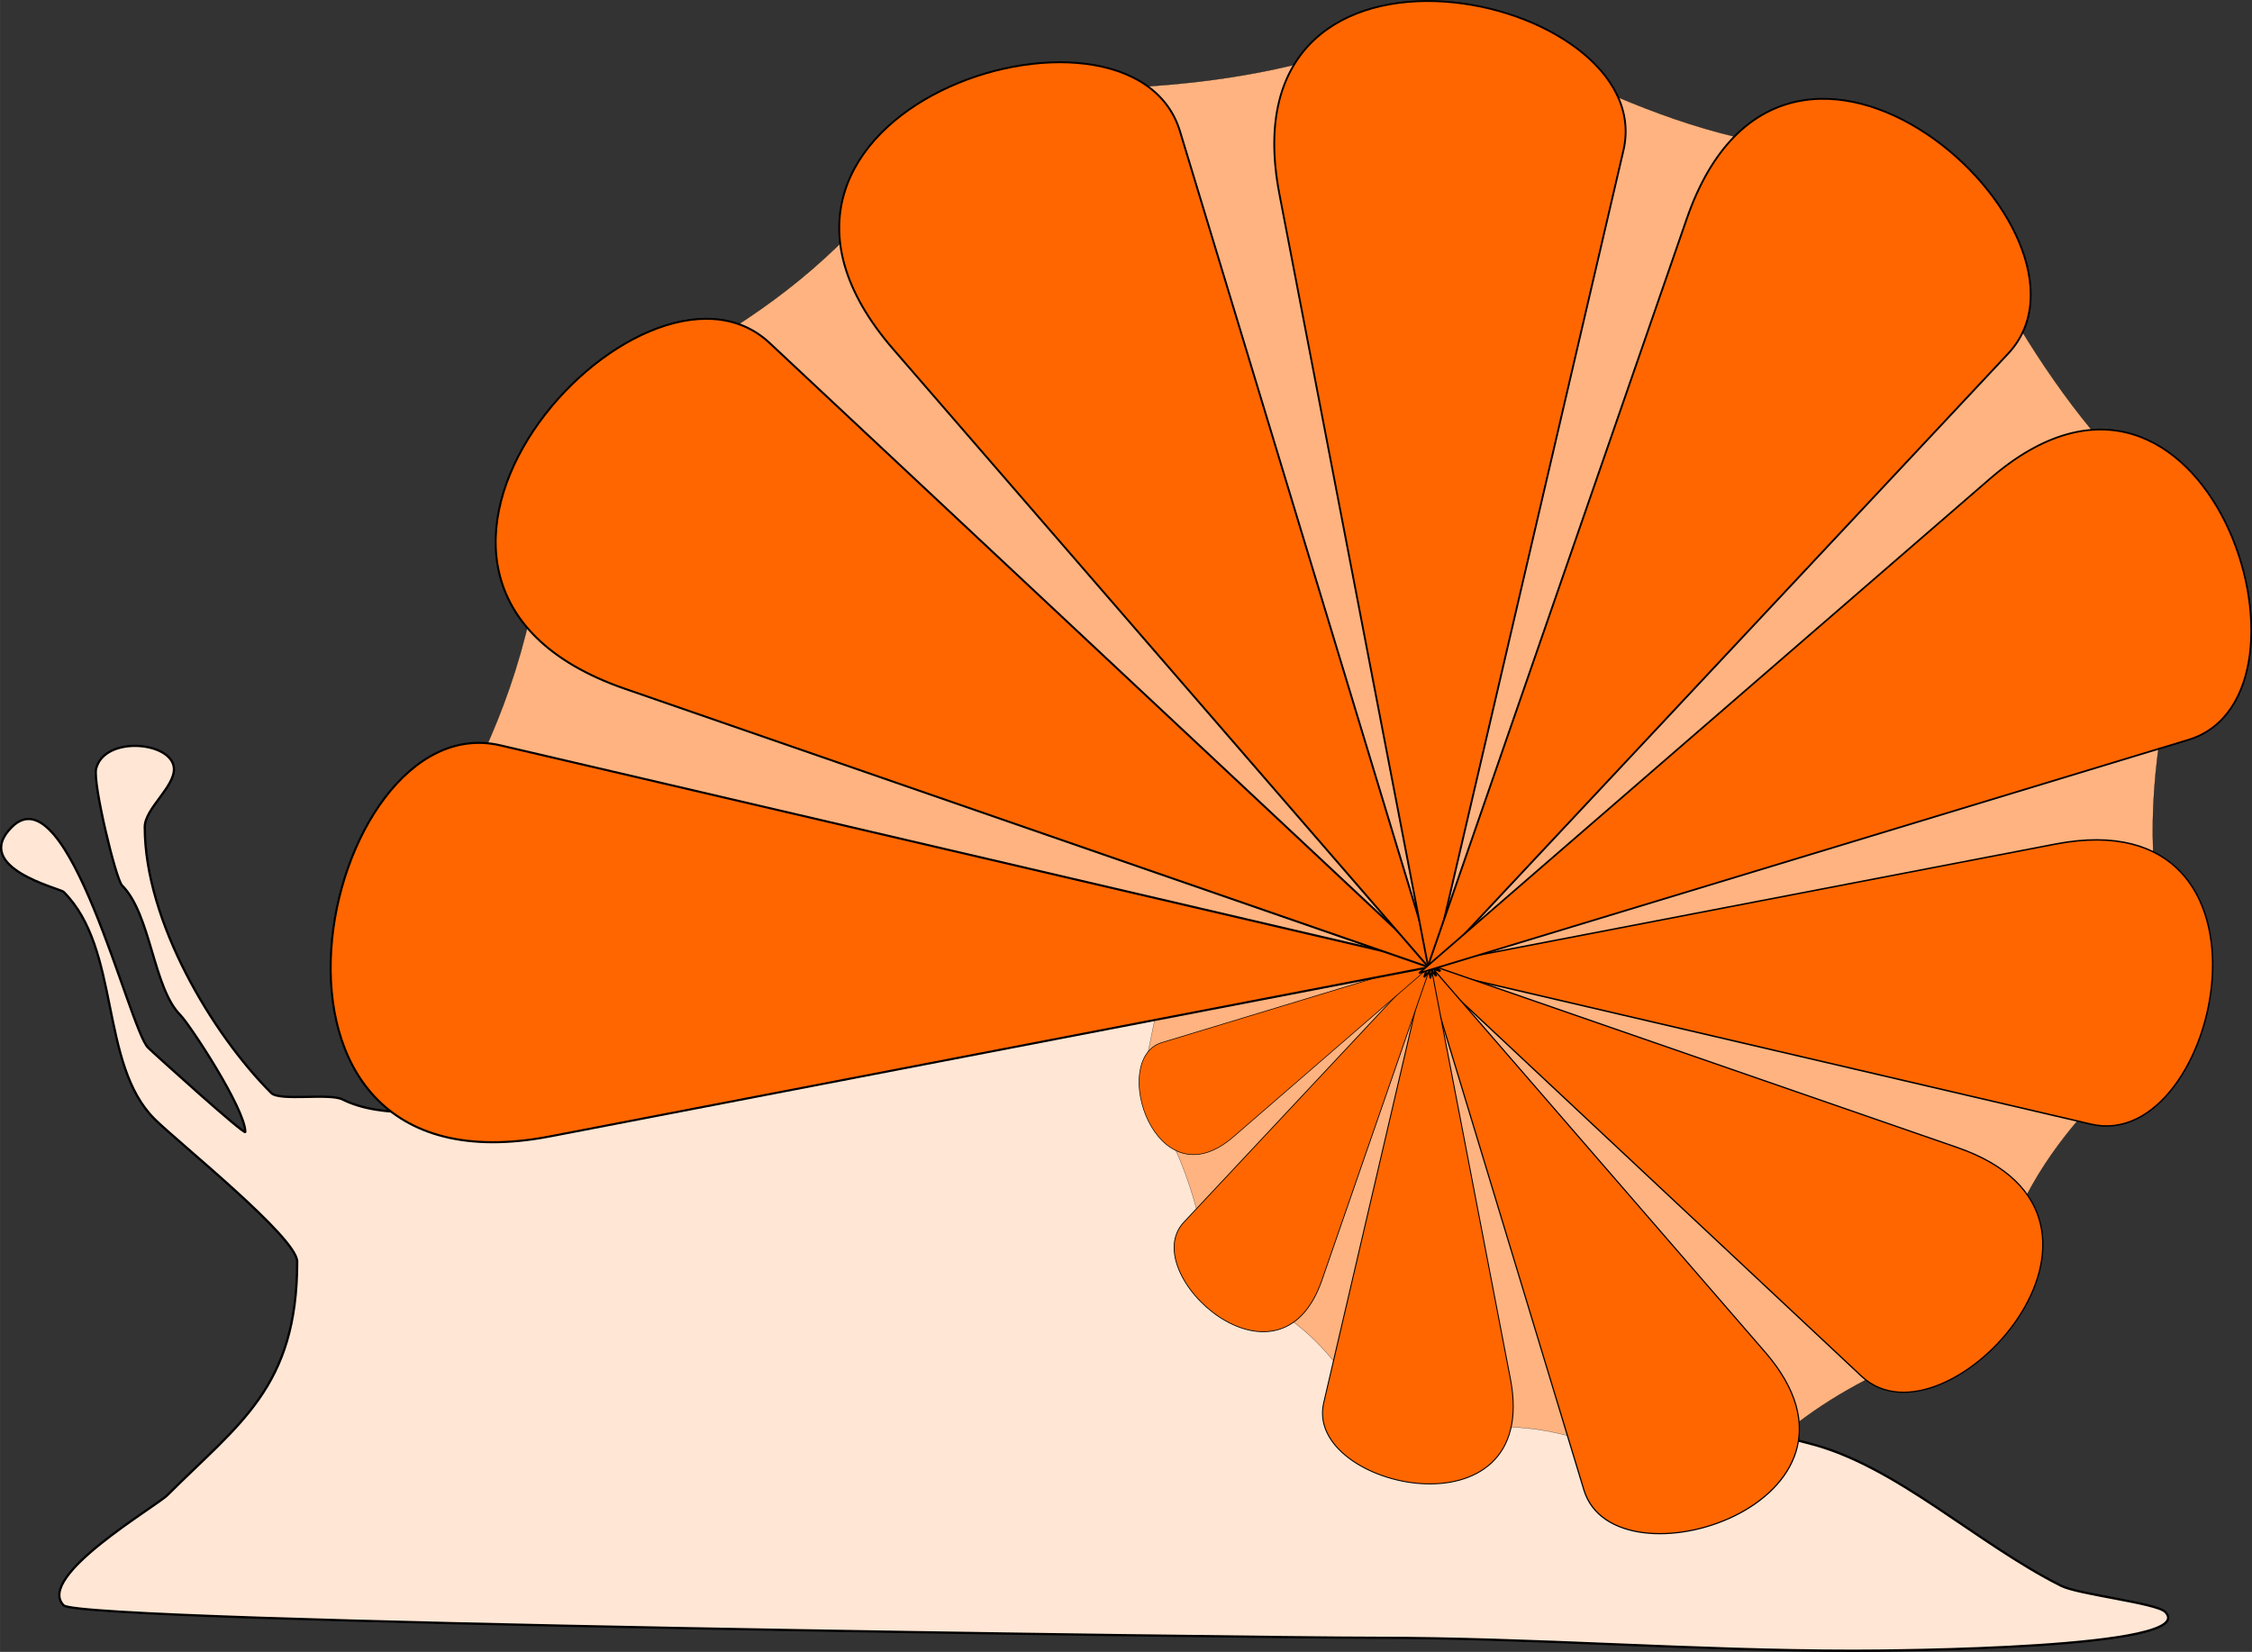
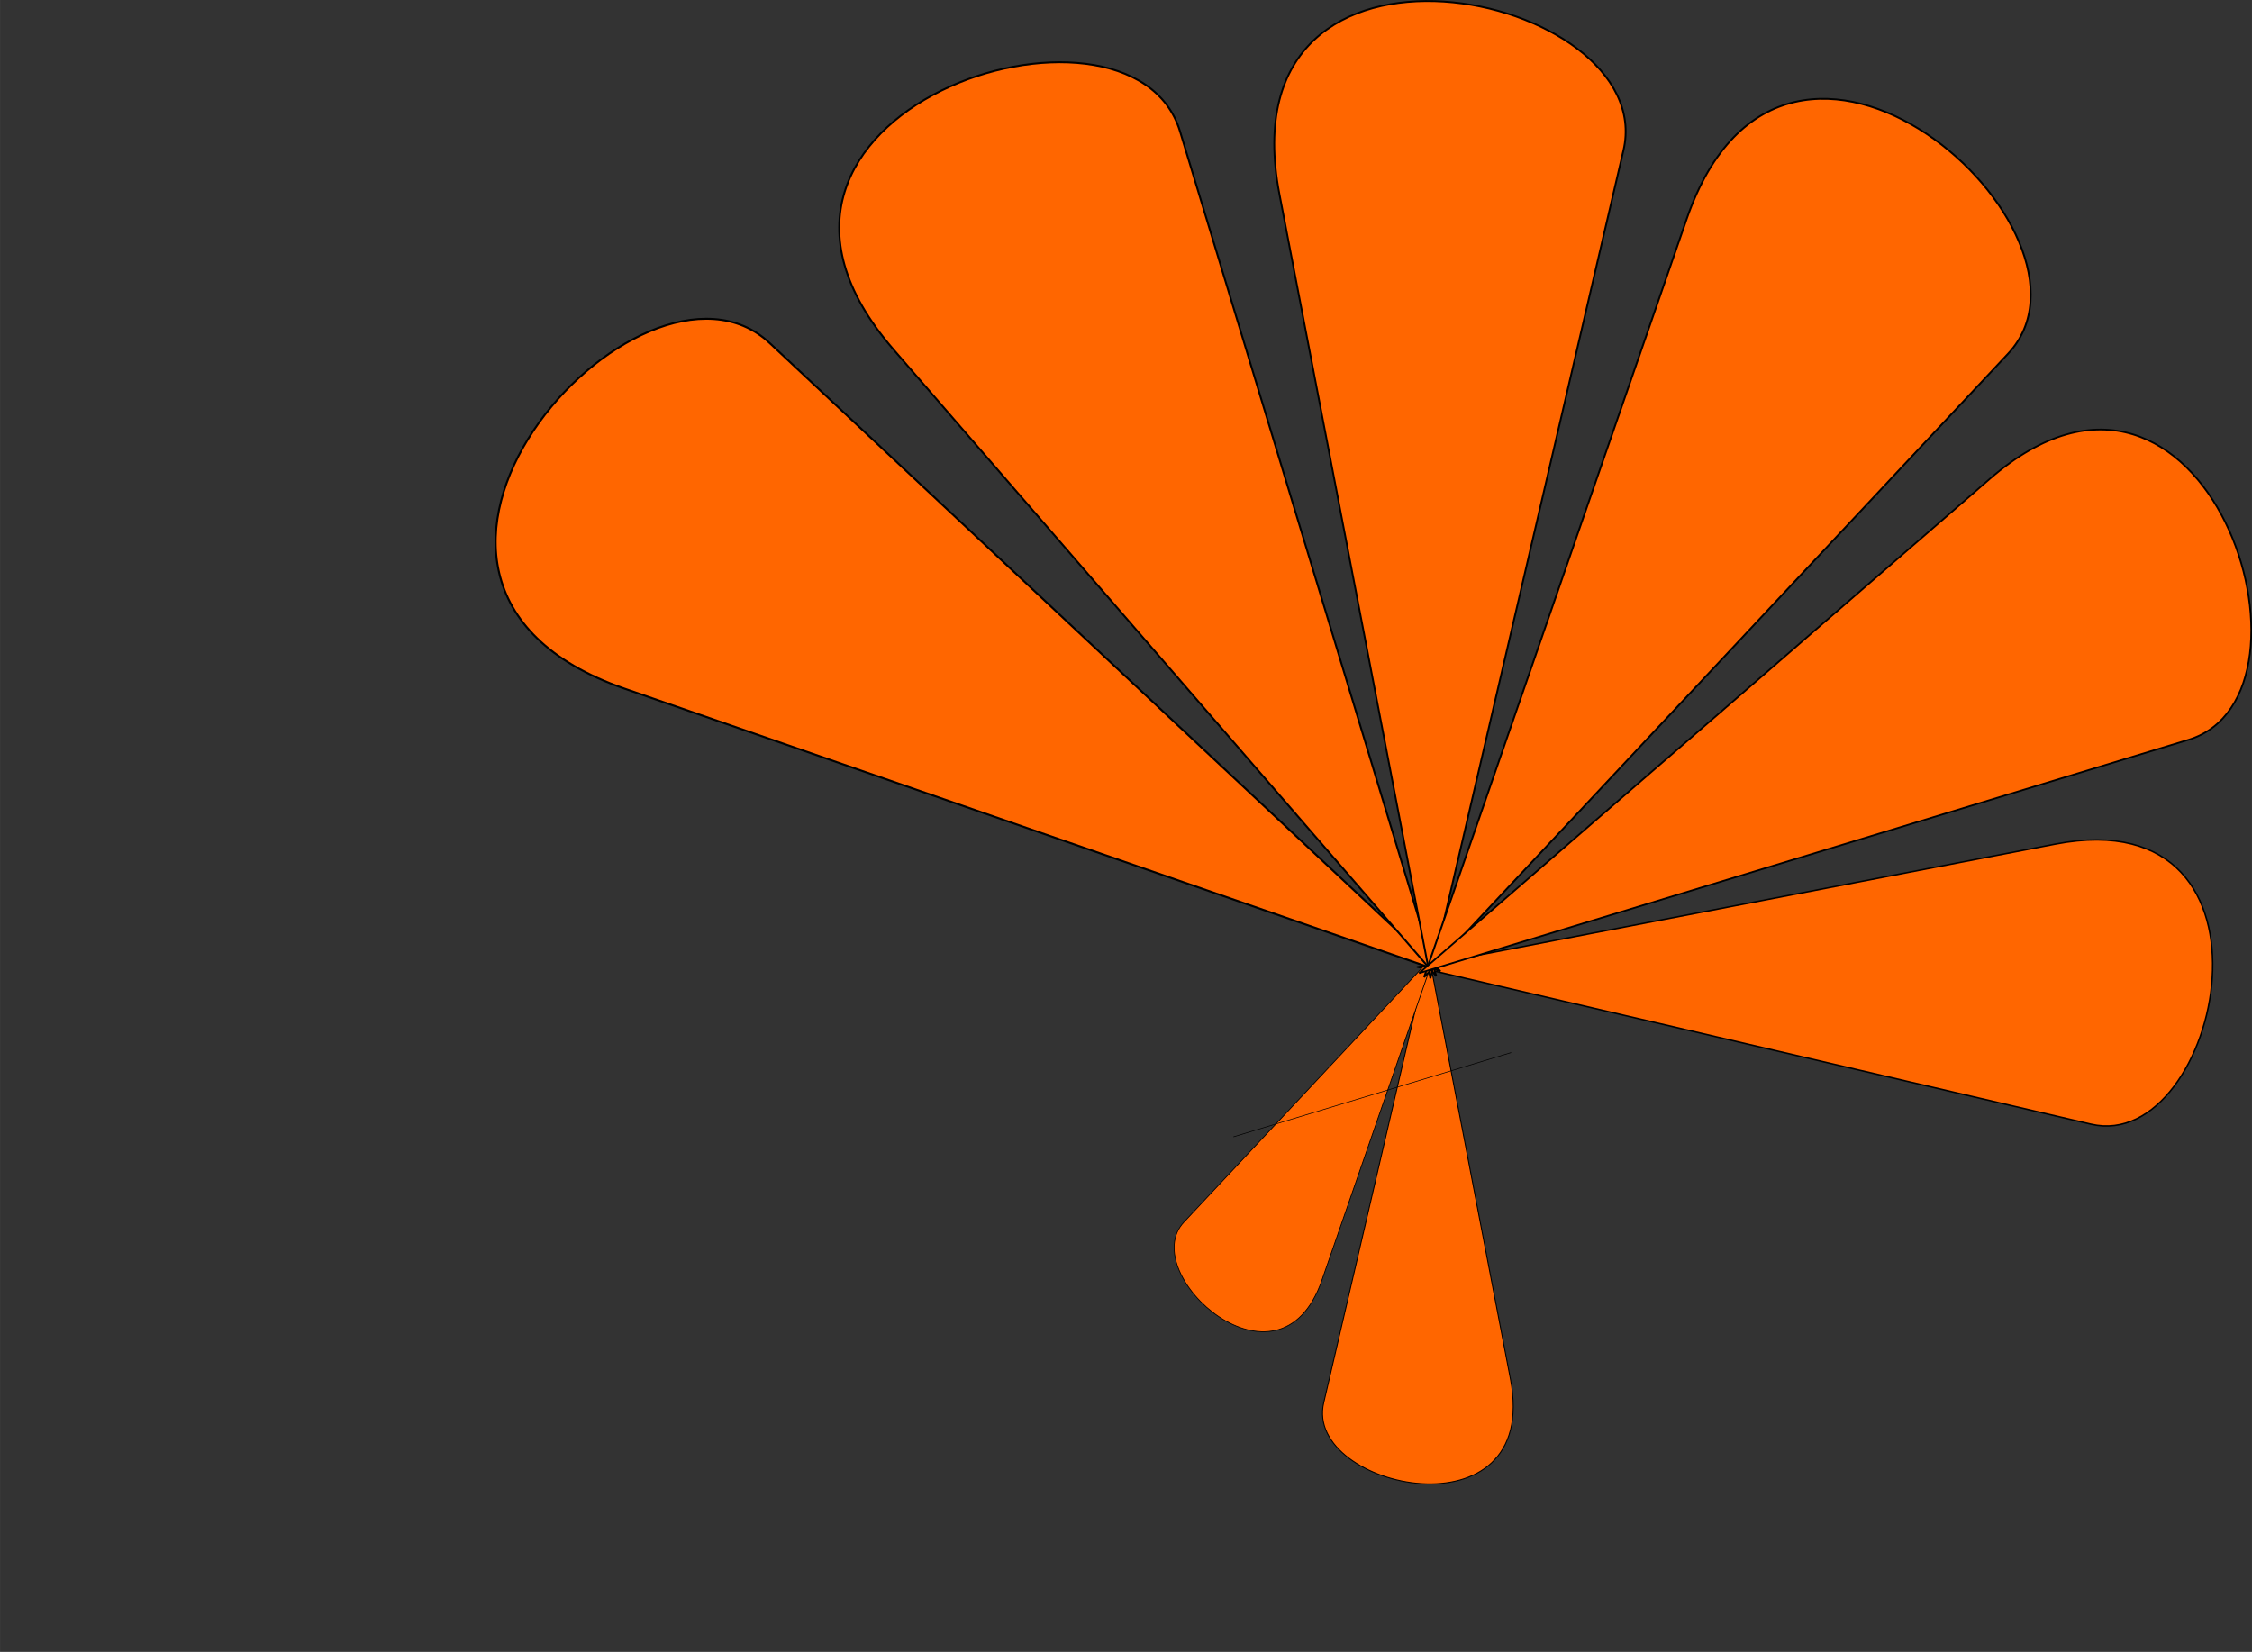
<svg xmlns="http://www.w3.org/2000/svg" width="279.97mm" height="205.37mm" version="1.1" viewBox="0 0 992.02 727.7">
  <rect x="0" y="0" width="992.02" height="727.7" fill="#333333" stroke="none" />
  <g transform="translate(197.46 -93.781)" fill-rule="evenodd" stroke="#000">
-     <path d="m322.01 535.27c49.439 114.61 157.41 164.35 277.14 194.29 38.442 9.611 73.889 44.087 111.43 62.857 7.565 3.783 41.813 7.527 45.714 11.429 16.302 16.302-120.32 17.143-137.14 17.143-71.227 0-140.01-5.714-211.43-5.714-53.54 0-569.53-6.671-577.14-14.286-12.584-12.584 40.645-43.502 45.714-48.571 31.644-31.644 57.143-47.483 57.143-102.86 0-10.592-52.715-52.715-62.857-62.857-24.396-24.396-14.793-74.793-40-100-1.572-1.572-40.82-10.608-22.857-28.571 24.905-24.905 51.653 88.796 60 97.143 2.547 2.547 42.857 38.93 42.857 37.143 0-10.147-24.486-47.343-28.571-51.429-12.075-12.075-12.916-44.345-25.714-57.143-2.744-2.744-12.993-45.158-11.429-51.429 3.692-14.798 33.882-11.949 34.286 0 0.275 8.133-12.857 17.577-12.857 25.714 0 41.571 29.814 91.243 55.714 117.14 3.756 3.756 25.562-0.076 31.429 2.857 66.671 33.336 300.32-94.048 368.57-42.857z" fill="#ffe6d5" stroke-width="1px" />
    <g transform="matrix(.259 .966 -.966 .259 713.1 -24.905)">
-       <path d="m416.32 521.17 57.143 28.571c22.63-10.703 53.563-13.103 91.429-8.571 19.643-41.666 57.347-47.21 91.429-60-11.83-59.248 24.814-94.26 57.143-131.43-34.138-44.762-38.457-89.524-42.857-134.29-61.324-21.608-87.492-71.34-111.43-122.86-61.267 14.118-135.81-16.7-197.14-62.857-46.595 42.534-118.26 65.013-202.86 77.143-4.909 78.498-60.817 135.78-111.43 191.43 16.783 77.261-2.323 147.34-22.857 217.14 61.406 52.394 86.028 125.81 94.286 208.57 113.82 28.886 161.8 87.031 208.57 145.71z" fill="#ffb380" stroke-width=".1" />
      <path d="m472.41 131.96c7.774-108.13 150.75-34.633 123.24 16.806l-143.79 268.9z" fill="#f60" stroke-width=".654px" />
-       <path d="m590.35 208.27c53.385-78.814 129.85 39.851 86.346 66.892l-227.41 141.36z" fill="#f60" stroke-width=".574px" />
-       <path d="m655.49 313.4c78.643-38.166 84.967 91.312 37.954 92.843l-245.76 8.005z" fill="#f60" stroke-width=".527px" />
      <path d="m637.87 424.85c72.077 5.182 23.087 100.49-11.203 82.156l-179.25-95.848z" fill="#f60" stroke-width=".436px" />
      <path d="m574.28 493.77c47.596 32.24-24.066 78.416-40.397 52.145l-85.368-137.33z" fill="#f60" stroke-width=".347px" />
-       <path d="m503.2 515.07c19.844 40.89-47.476 44.177-48.273 19.734l-4.162-127.78z" fill="#f60" stroke-width=".274px" />
-       <path d="m425.07 805.73c-10.851 150.93-210.43 48.343-172.03-23.459l200.7-375.34z" fill="#f60" stroke-width=".912px" />
+       <path d="m503.2 515.07l-4.162-127.78z" fill="#f60" stroke-width=".274px" />
      <path d="m243.12 722.91c-80.693 119.13-196.27-60.235-130.51-101.11l343.73-213.67z" fill="#f60" stroke-width=".867px" />
      <path d="m129.33 569.94c-124.38 60.364-134.38-144.42-60.029-146.84l388.69-12.66z" fill="#f60" stroke-width=".834px" />
      <path d="m107.37 387.97c-132.79-9.547-42.532-185.13 20.639-151.35l330.23 176.58z" fill="#f60" stroke-width=".803px" />
      <path d="m164.34 217.5c-110.77-75.031 56.009-182.5 94.015-121.36l198.67 319.61z" fill="#f60" stroke-width=".807px" />
      <path d="m309.51 118.15c-54.962-113.25 131.49-122.36 133.7-54.657l11.527 353.9z" fill="#f60" stroke-width=".759px" />
    </g>
  </g>
</svg>